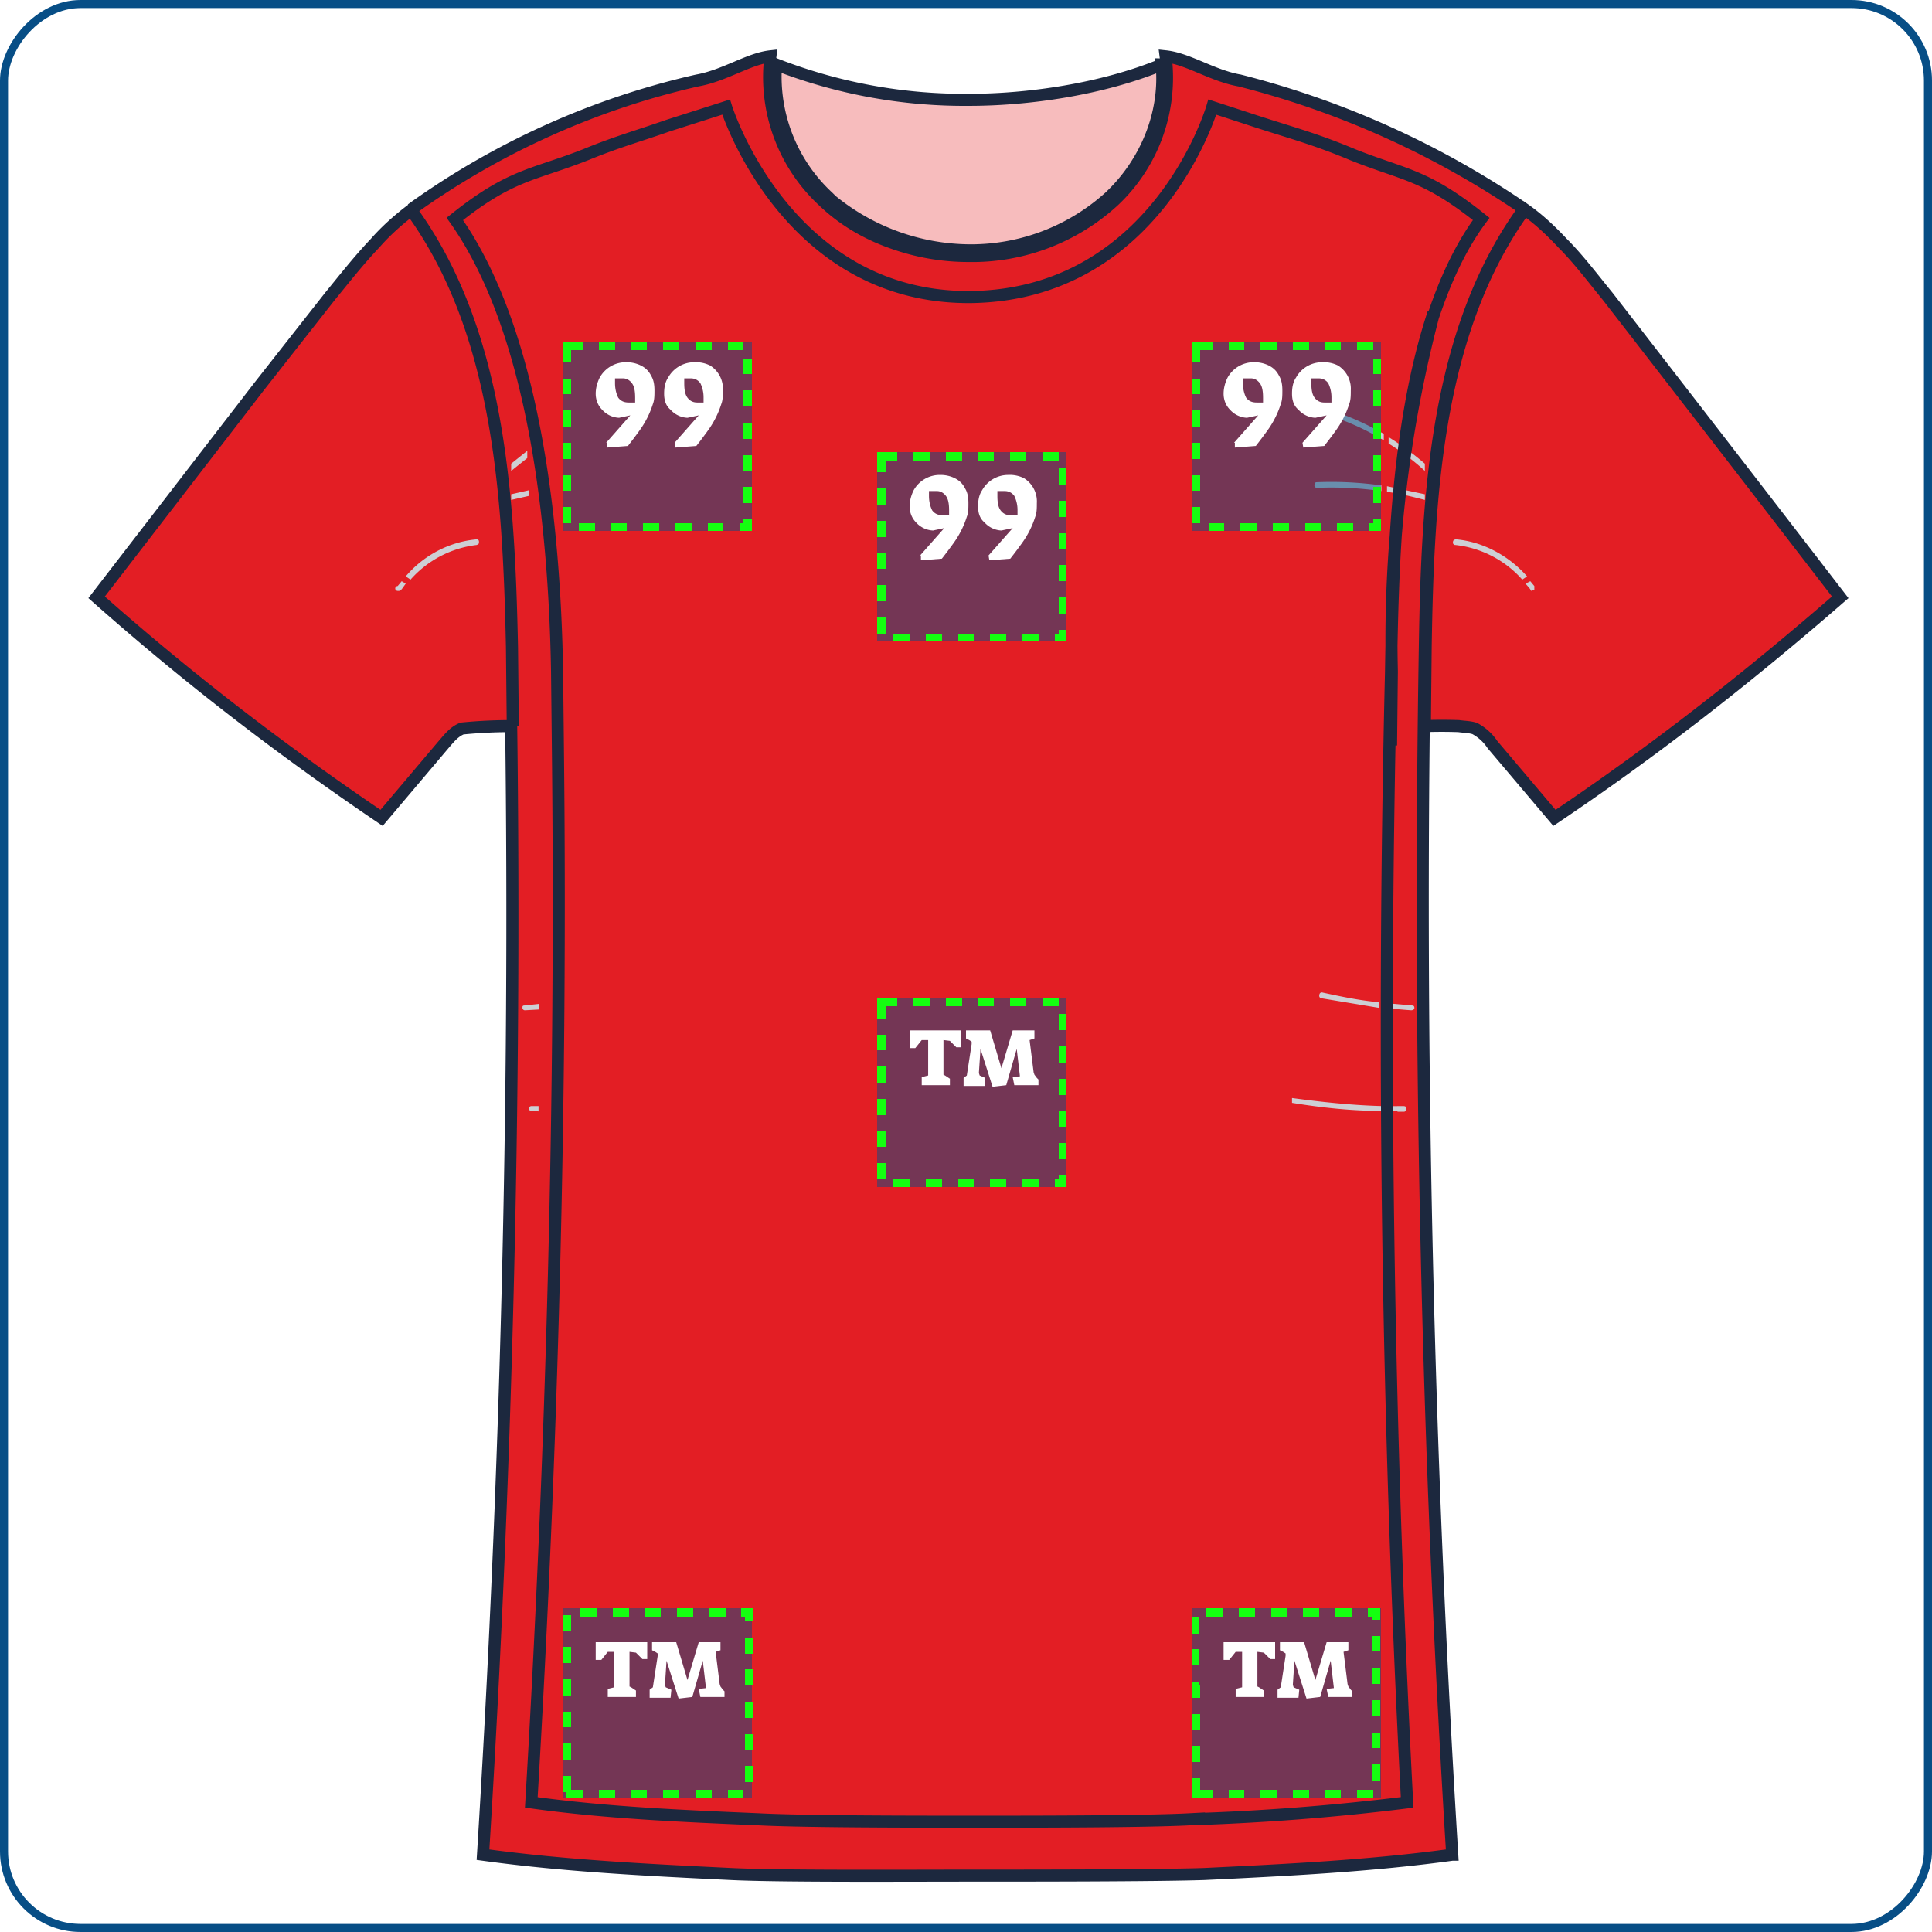
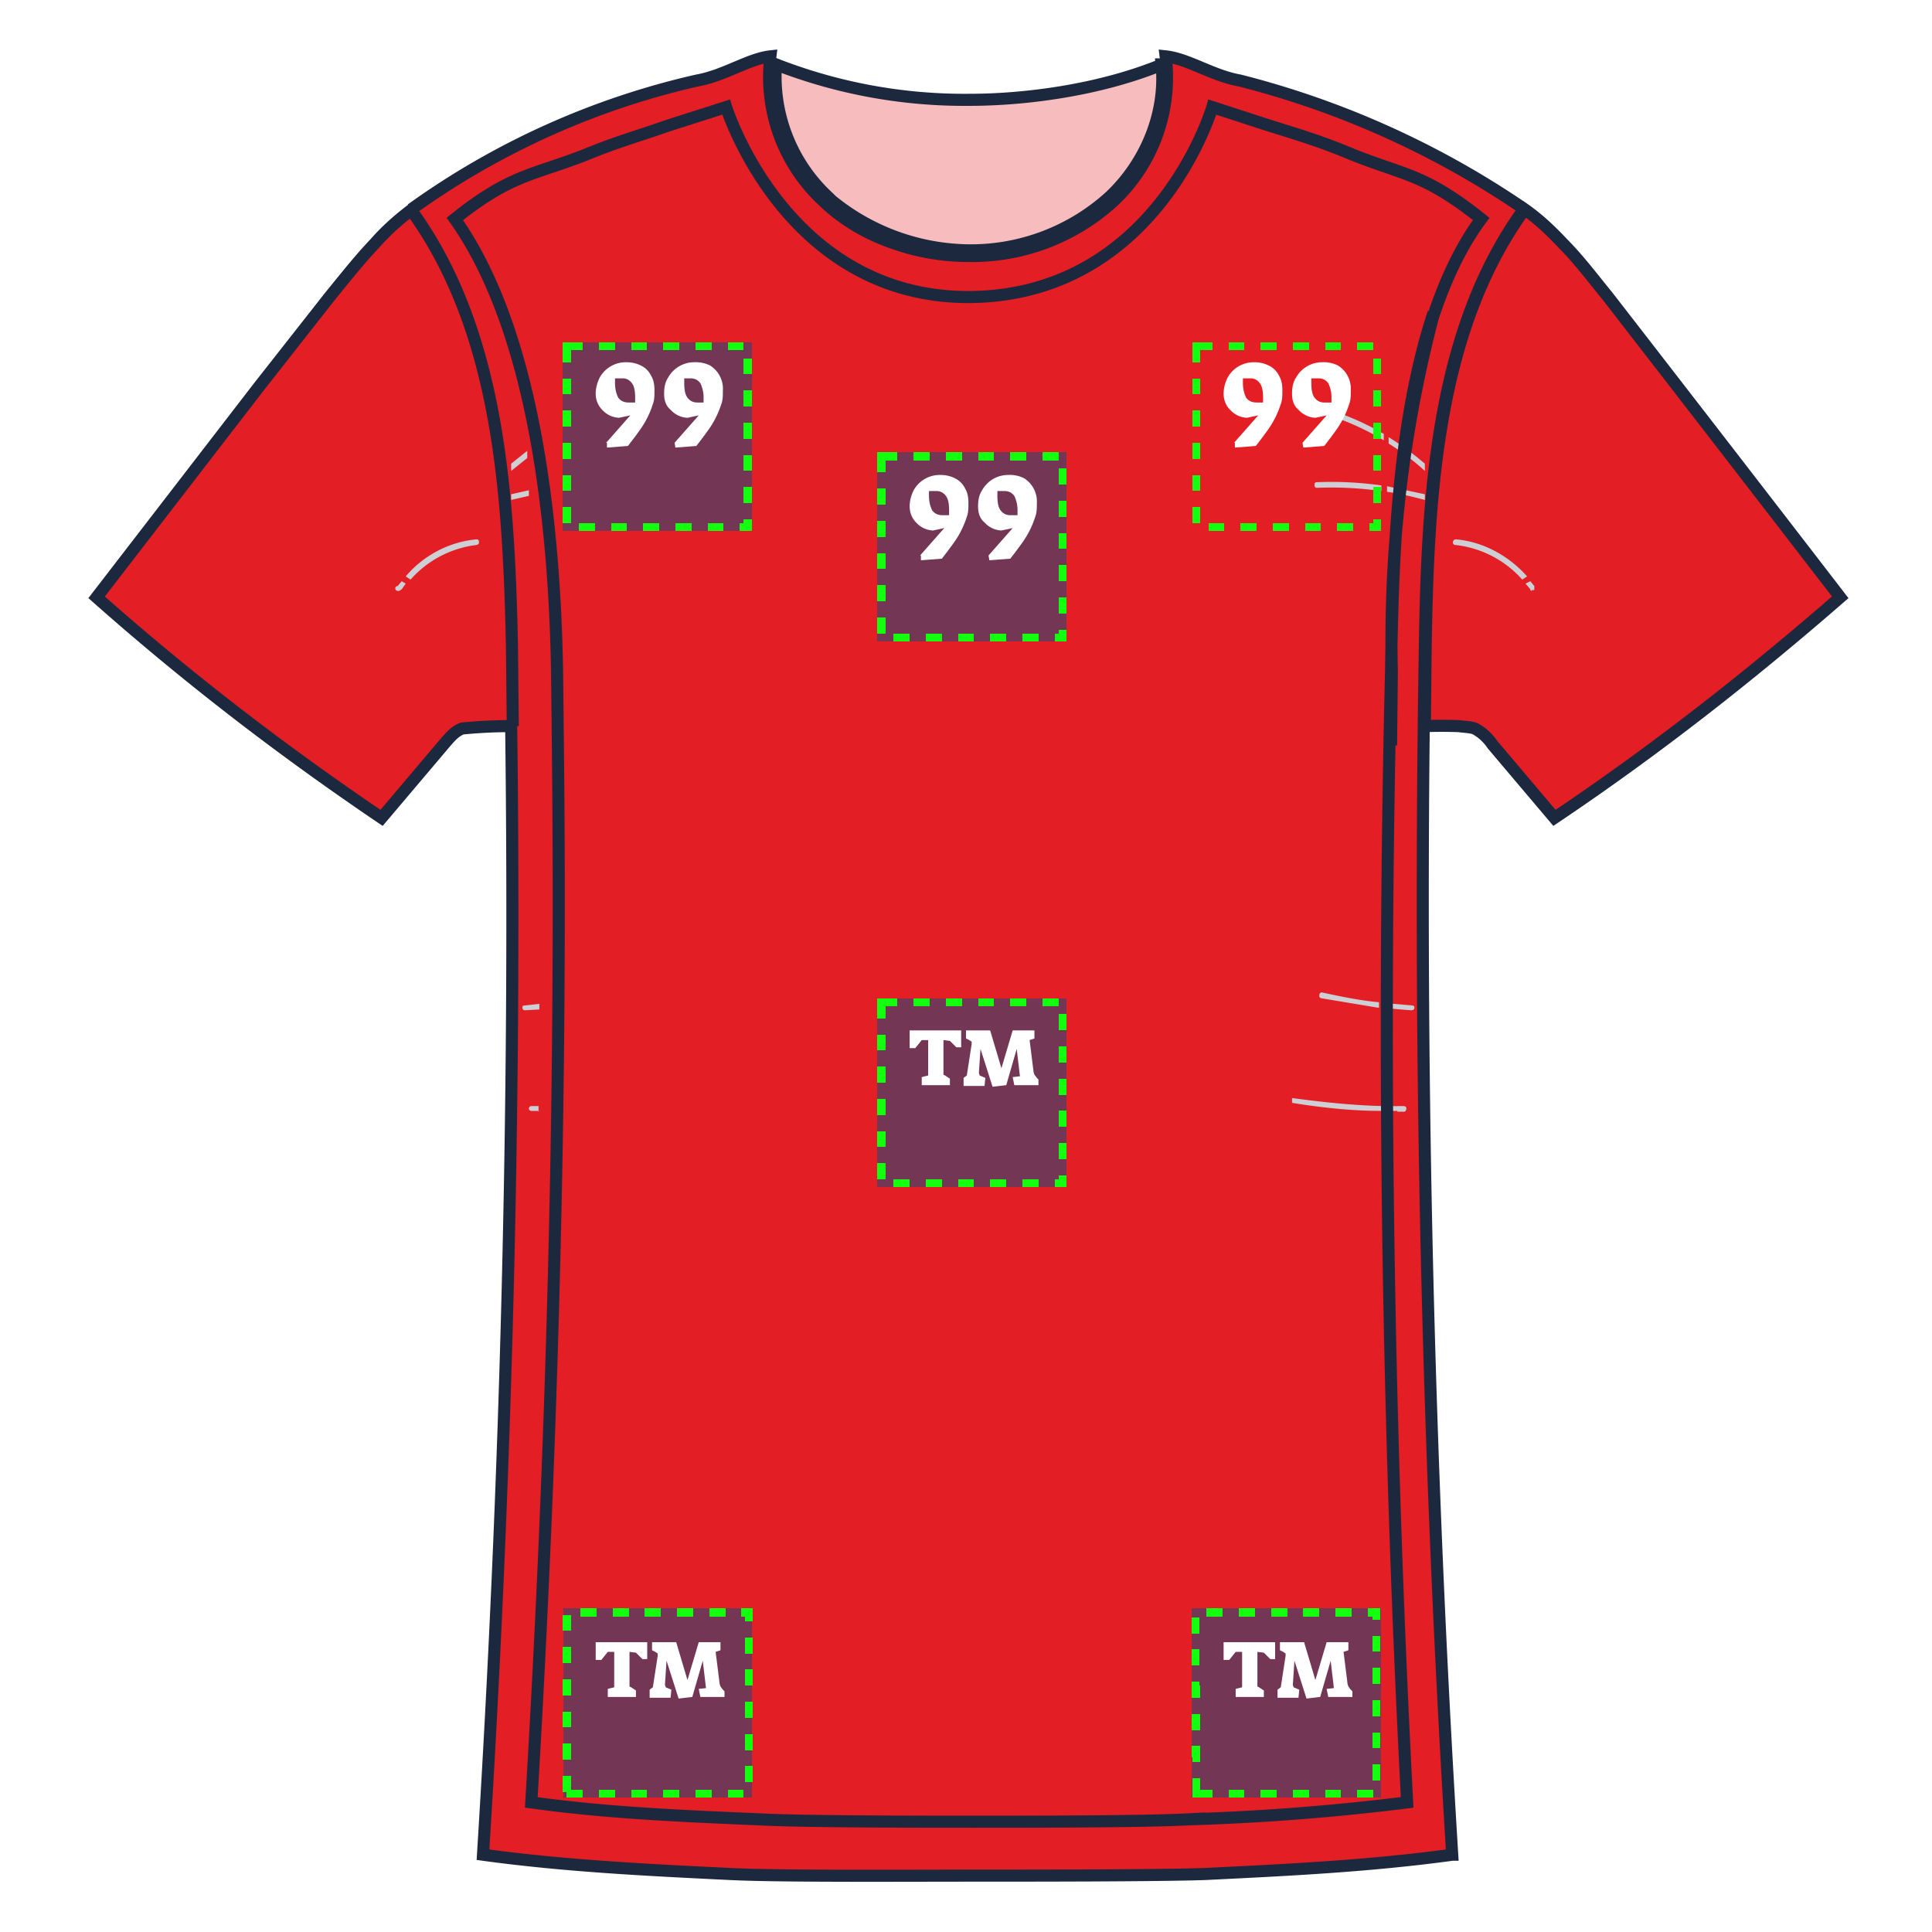
<svg xmlns="http://www.w3.org/2000/svg" fill="none" height="240" width="240">
  <rect transform="matrix(-1 0 0 1 239 0)" rx="9.5" fill="#fff" y=".5" x="-.5" height="239" width="239" />
-   <rect transform="matrix(-1 0 0 1 239 0)" rx="9.5" stroke="#074E86" y=".5" x="-.5" height="239" width="239" />
  <path d="M63.6 90.2a60.9 60.9 0 0 0-6.2.3c-1 .4-1.6 1.2-2.3 2l-7.7 9.1C35 93.2 23.4 84.3 12 74.2L32.2 48 41 36.8c1.8-2.2 3.6-4.5 5.6-6.6 1.4-1.6 3-3 4.6-4.2 11 15 12 35.4 12.4 54.4l.1 9.8Zm113.4 0a61 61 0 0 1 6.2.3c1 .4 1.6 1.2 2.2 2l7.7 9.1a354 354 0 0 0 35.5-27.4 18332.6 18332.6 0 0 0-29-37.4 84 84 0 0 0-5.5-6.6c-1.5-1.6-3-3-4.7-4.2-10.9 15-12 35.4-12.3 54.4l-.1 9.8Z" fill="#E31E24" />
  <path d="M180.5 230.4c-10.2 1.4-20.5 1.9-30.8 2.4-6.1.3-21.8.2-29.4.2-7.7 0-23.3 0-29.4-.2-10.3-.5-20.6-1-30.8-2.4a1911.9 1911.9 0 0 0 3.4-150C63.2 61.4 62 41 51 26a98 98 0 0 1 35.5-16c3.4-.6 6.4-2.7 9.1-3a21 21 0 0 0 6.6 18c2.4 2.3 5.3 4 8.4 5.1a28 28 0 0 0 9.6 1.7 26 26 0 0 0 18-6.8 21 21 0 0 0 6.5-18c2.8.3 5.8 2.4 9.2 3a110.9 110.9 0 0 1 35.4 16c-10.9 15-12 35.4-12.3 54.4l-.1 9.8c-.6 46.8.6 93.6 3.5 140.2Z" fill="#E31E24" />
  <path d="M69.2 83.4c-.3-17.8-2.7-42-12.7-56.2 7-5.6 9.7-5.4 16.3-8 4-1.6 6.2-2.2 10.2-3.6l7-2.3s7.4 23.8 30.6 23.6c23.1-.3 30-23.6 30-23.6l4.2 1.4c5.1 1.7 8.1 2.4 13.2 4.5 6.4 2.6 8.8 2.4 15.8 8a45.7 45.7 0 0 0-5.9 12.2 159.2 159.2 0 0 0-5.1 44l-.1 9.2a1854 1854 0 0 0 2.1 131.3 290 290 0 0 1-27 2.1c-5.6.3-19.8.3-26.8.3s-21.2 0-26.8-.3c-9.4-.4-19-.8-28.2-2.1a1838.5 1838.5 0 0 0 3.2-140.5Z" fill="#E31E24" />
  <path d="M144.3 8c.6 6.1-2 12.3-6.5 16.5a25.7 25.7 0 0 1-17.4 6.6 27.4 27.4 0 0 1-17.1-6.2l-.4-.4A20.4 20.4 0 0 1 96.4 8a64.4 64.4 0 0 0 24 4.4c7.3 0 16.5-1.3 24-4.4Z" stroke-width="1.5" stroke="#1C283E" fill-opacity=".3" fill="#E31E24" />
  <path d="m47.5 101.2-9-6.4a44 44 0 0 1 2.7-4l9.9 6.1-3.6 4.3Zm4-4.8-9.9-6.1 2-2.4 6.7 4.3-.5.6.1.5a.3.3 0 0 0 .5 0l.5-.8 2.6 1.6-2 2.3Zm2.4-2.9L51.3 92a13 13 0 0 1 8.3-4.4c.1 0 .3-.1.3-.3 0-.2-.2-.3-.4-.3-3.4.3-6.5 2-8.8 4.6a250 250 0 0 1-6.6-4.2c4.3-4.5 10.5-9 19-10.4a515.8 515.8 0 0 1 .3 12.9 60.6 60.6 0 0 0-4 0c-.6 0-1.3 0-2 .3-1 .4-1.7 1.3-2.4 2l-1 1.3Zm139.1 7.7-3.6-4.3c3.5-2 6.9-4.2 10.3-6.4l3 3.7a385 385 0 0 1-9.7 7Zm-4-4.8-2-2.3 2.6-1.6.5.7.3.2.2-.1c.1-.1.2-.3 0-.5 0-.2-.2-.4-.4-.6l7-4.5 2 2.3-10.2 6.4Zm-2.4-2.9-1.1-1.3c-.7-.7-1.4-1.6-2.4-2-.7-.3-1.4-.3-2-.3a61 61 0 0 0-4 0 1497 1497 0 0 1 .3-16.3c4 1.3 8 3 10.6 5.1 2.8 2.3 6 5.5 8.7 8.5a248 248 0 0 1-7 4.4A13.6 13.6 0 0 0 181 87c-.2 0-.3.1-.4.3 0 .2.1.3.3.3 3.2.4 6.2 2 8.3 4.4l-2.6 1.5ZM65.6 231l-5.4-.7.2-3.6 5.3.5-.1 3.7Zm.1-4.4-5.2-.5.1-2.8 5.2.7v2.6Zm-.1-3.3a201 201 0 0 1-5-.7 1915.7 1915.7 0 0 0 3.1-132v-4.4l2.1-.5c.5 11.6 1.2 34 1.3 63l-1.8.2c-.2 0-.3.2-.3.4s.1.3.3.3l1.8-.1v12h-.8c-.2 0-.4 0-.4.3 0 .2.2.3.4.3h.8c0 14.5-.3 30.3-.8 47l-.7 14.2Zm-2-137.8v-2.9l2-1.6.2 4-2.1.5Zm0-3.7V77l1.8-.2.2 3.4-2 1.6Zm101.2 150-.4-3.7 15.7-1.4.2 3.6c-5.2.7-10.3 1.1-15.5 1.5Zm-.4-4.4-.2-2.3a209.5 209.5 0 0 0 15.7-1.8l.1 2.8c-5.1.5-10.3 1-15.6 1.3Zm-.3-3c-1.3-13.7-3-36.5-3.7-63.3 3.7.6 7.4 1 11.1 1 .6 20 1.6 40 2.7 61.3-3.3.4-6.7.8-10 1Zm10.8-1a2865 2865 0 0 1-2.7-61.3 97.6 97.6 0 0 0 2 0c.2 0 .4-.1.3-.3 0-.2-.1-.4-.3-.4a74 74 0 0 1-2 0l-.4-12 3.4.2c.2 0 .3-.1.3-.3 0-.2-.1-.4-.3-.4l-3.4-.3a1239 1239 0 0 1 .3-63.4l4.7 1a1060 1060 0 0 0-.2 26c0 36.8 1.1 73.7 3.2 110.4l-4.9.7Zm-3.4-62c-3.7 0-7.5-.4-11.1-1a713 713 0 0 1 2.7-90.1s4 .6 9 1.8a528.6 528.6 0 0 0-.4 6 33.1 33.1 0 0 0-8.4-3.5c-.1 0-.2 0-.3.2 0 .2 0 .4.3.5 3 .7 5.8 2 8.4 3.5l-.2 5.6a45 45 0 0 0-8-.4c-.2 0-.4.2-.4.4s.2.3.3.3a44.3 44.3 0 0 1 8 .4 1067.7 1067.7 0 0 0-.2 63.4 81.1 81.1 0 0 1-7.1-1.1c-.2 0-.3.1-.4.3 0 .2.1.3.3.4 2.4.5 4.8.9 7.2 1.1l.3 12.2Zm5.3-75.9-4.6-1c0-1.7 0-3.5.2-5.3 1.5 1 3 2.2 4.5 3.4v3Zm0-3.7a34 34 0 0 0-4.4-3.3 1165.2 1165.2 0 0 1 .3-6.3l4.4 1.3-.2 4.8v3.5Z" fill="#E31E24" />
  <path d="M63.2 77a515.8 515.8 0 0 1 .2 12.9l.3.3v-4l2.1-.5V85l-2.1.5v-2.9l1.9-1.6v-.8l-2 1.6V77h-.4ZM43.6 88l6.7 4.2-.5.6.1.5a.3.3 0 0 0 .5 0l.5-.8 2.6 1.6.4-.6-2.6-1.5a13 13 0 0 1 8.3-4.4c.1 0 .3-.1.3-.3 0-.2-.2-.3-.4-.3-3.4.3-6.5 2-8.8 4.6a250 250 0 0 1-6.6-4.2l-.5.5Zm-2.4 2.8 9.9 6.1.4-.5-9.9-6.1-.4.5ZM187 94c.9-.4 1.8-1 2.6-1.5l.5.7.3.2.2-.1c.1-.1.2-.3 0-.5 0-.2-.2-.4-.4-.6l7-4.5-.5-.5a248 248 0 0 1-7 4.4A13.6 13.6 0 0 0 181 87c-.2 0-.3.1-.4.3 0 .2.1.3.3.3 3.2.4 6.2 2 8.3 4.4l-2.6 1.5.4.6Zm2.4 3 10.3-6.5-.5-.5-10.2 6.4.4.5Z" fill="#E31E24" />
-   <path clip-rule="evenodd" d="M177.1 89.9a1497 1497 0 0 1 .3-16.3h-.3l-.2 4.7v3.5a34 34 0 0 0-4.5-3.3 1165.2 1165.2 0 0 1 .3-6.3l-.7-.1a528.6 528.6 0 0 0-.3 6 33.1 33.1 0 0 0-8.4-3.5c-.1 0-.2 0-.3.2 0 .2 0 .4.3.5 3 .7 5.8 2 8.4 3.5l-.2 5.6a45 45 0 0 0-8-.4c-.2 0-.4.2-.4.4s.2.3.3.3a44.3 44.3 0 0 1 8 .4 1067.7 1067.7 0 0 0-.2 63.4 81.1 81.1 0 0 1-7.1-1.1c-.2 0-.3.1-.4.3 0 .2.1.3.3.4 2.4.5 4.8.9 7.2 1.1l.3 12.2c-3.7 0-7.5-.4-11.1-1v.7c3.7.6 7.4 1 11.1 1 .6 20 1.6 40 2.7 61.3-3.3.4-6.7.8-10 1v.7a209.5 209.5 0 0 0 15.7-1.8v-.7l-5 .7a2828 2828 0 0 1-2.7-61.2 97.6 97.6 0 0 0 2 0c.2 0 .4-.1.3-.3 0-.2-.1-.4-.3-.4a74 74 0 0 1-2 0l-.4-12 3.4.2c.2 0 .3-.1.3-.3 0-.2-.1-.4-.3-.4l-3.4-.3a1239 1239 0 0 1 .3-63.4l4.7 1v4l.3-.3Zm-5-5.4 4.7 1v-2.9a36.8 36.8 0 0 0-4.4-3.4l-.2 5.3Z" fill-rule="evenodd" fill="#E31E24" />
  <path d="m164.4 228.1 15.7-1.4v-.6c-5.2.5-10.4 1-15.7 1.3v.7Zm-104-1.4 5.3.5v-.6l-5.2-.5v.6Zm.2-3.4 5.2.7-.2-.7a201 201 0 0 1-5-.7v.7Z" fill="#E31E24" />
  <path d="M63.5 58.5v-.9l2-1.6v.9l-2 1.6Zm0 3.6v-.7l2.2-.5v.7l-2.2.5ZM67 138h-1a.3.3 0 0 1-.3-.3c0-.2.2-.3.3-.3h.9v.7Zm-1.8-12.5a.3.3 0 0 1-.3-.3c0-.2 0-.3.3-.3l1.8-.2v.7l-1.8.1Zm111.8-67a29.5 29.5 0 0 0-4.5-3.4v-.8c1.6 1 3.1 2.1 4.5 3.3v1Zm-5.1-3.8a32.6 32.6 0 0 0-8.5-3.6.3.3 0 0 1-.2-.4.3.3 0 0 1 .4-.2c2.9.7 5.7 1.9 8.3 3.4v.8Zm5.1 7.4c-1.6-.4-3.1-.8-4.7-1v-.7l4.7 1v.7Zm-5.4-1.1a44.5 44.5 0 0 0-8-.4.3.3 0 0 1-.3-.4c0-.1 0-.3.3-.3a44.5 44.5 0 0 1 8 .4v.7Zm2 77h-1.3v-.6a84.9 84.9 0 0 0 2 0c.3 0 .4.1.4.3 0 .2-.1.4-.3.4h-.8Zm-2 0c-3.7 0-7.4-.4-11.1-1v-.6c3.7.5 7.4.9 11.2 1v.7Zm3.7-12.5a82 82 0 0 1-3.3-.3v-.6l3.4.3c.2 0 .3.1.3.3 0 .2-.2.3-.4.3Zm-4-.3-7.2-1.2a.3.3 0 0 1-.2-.4.3.3 0 0 1 .4-.3c2.3.5 4.7 1 7 1.2v.7ZM49.6 73.4h-.2a.3.3 0 0 1 0-.6l.5-.6.5.3-.5.7-.3.2ZM51 72l-.6-.4c2.2-2.6 5.4-4.3 8.8-4.6.2 0 .3.1.3.3 0 .2 0 .3-.3.4A13 13 0 0 0 51 72Zm139.3 1.4s-.2 0-.2-.2a12 12 0 0 0-.6-.7l.6-.3.5.6v.5h-.3Zm-1.2-1.4a13 13 0 0 0-8.3-4.3.3.3 0 0 1-.3-.4c0-.2.2-.3.4-.3 3.3.3 6.5 2 8.8 4.6l-.6.4Z" fill="#CDCFD4" />
  <path d="M63.6 90.2a60.9 60.9 0 0 0-6.2.3c-1 .4-1.6 1.2-2.3 2l-7.7 9.1C35 93.2 23.4 84.3 12 74.2L32.2 48 41 36.8c1.8-2.2 3.6-4.5 5.6-6.6 1.4-1.6 3-3 4.6-4.2m12.5 64.2-.1-9.8C63.2 61.4 62 41 51 26m12.5 64.2c.6 46.8-.6 93.6-3.5 140.2 10.2 1.4 20.5 1.9 30.8 2.4 6.1.3 21.7.2 29.4.2 7.6 0 23.3 0 29.4-.2 10.3-.5 20.6-1 30.8-2.4a1919 1919 0 0 1-3.4-150c.3-19 1.4-39.4 12.3-54.4M51.1 26a98 98 0 0 1 35.5-16c3.4-.6 6.4-2.7 9.1-3a21 21 0 0 0 6.6 18c2.4 2.3 5.3 4 8.4 5.1a28 28 0 0 0 9.6 1.7 26 26 0 0 0 18-6.8 21 21 0 0 0 6.5-18c2.8.3 5.8 2.4 9.2 3a110.9 110.9 0 0 1 35.4 16m0 0c1.7 1.2 3.2 2.6 4.7 4.2 2 2 3.8 4.4 5.6 6.6a14008.8 14008.8 0 0 1 28.9 37.4c-11.5 10-23 19-35.5 27.4l-7.7-9.1a6.1 6.1 0 0 0-2.2-2c-.6-.2-1.3-.2-2-.3a61 61 0 0 0-4.2 0l.1-9.8c.3-19 1.4-39.4 12.3-54.4ZM178 39.4c1.5-4.5 3.4-8.7 6-12.2-7-5.6-9.5-5.4-16-8-5-2.1-8-2.8-13.1-4.5l-4.3-1.4s-6.8 23.3-30 23.6c-23 .2-30.4-23.6-30.4-23.6L83 15.6c-4 1.4-6.3 2-10.2 3.6-6.6 2.6-9.3 2.4-16.3 8 10 14.1 12.4 38.4 12.7 56.2l.1 9.2c.5 43.8-.7 87.6-3.3 131.3 9.3 1.3 18.8 1.7 28.2 2.1 5.6.3 19.8.3 26.8.3s21.2 0 26.8-.3a290 290 0 0 0 27-2.1 1845.1 1845.1 0 0 1-2-140.5c.2-13.3.7-30.3 5.1-44Zm0 0a159.2 159.2 0 0 0-5.1 44l-.1 9.2" stroke-width="1.5" stroke="#1C283E" />
  <g shape-rendering="crispEdges" filter="url(#a)">
-     <path d="M148.1 38.5h23.5V62h-23.5z" fill-opacity=".5" fill="#074E86" />
    <path d="M148.6 39h22.5v22.5h-22.5z" stroke-dasharray="2 2" stroke="#14FF10" />
  </g>
  <g shape-rendering="crispEdges" filter="url(#b)">
    <path d="M69.9 38.5h23.5V62H69.9z" fill-opacity=".5" fill="#074E86" />
    <path d="M70.4 39h22.5v22.5H70.4z" stroke-dasharray="2 2" stroke="#14FF10" />
  </g>
  <g shape-rendering="crispEdges" filter="url(#c)">
    <path d="M109 52.2h23.5v23.5H109z" fill-opacity=".5" fill="#074E86" />
    <path d="M109.5 52.7H132v22.5h-22.5z" stroke-dasharray="2 2" stroke="#14FF10" />
  </g>
  <g shape-rendering="crispEdges" filter="url(#d)">
    <path d="M109 120h23.5v23.5H109z" fill-opacity=".5" fill="#074E86" />
    <path d="M109.5 120.5H132V143h-22.5z" stroke-dasharray="2 2" stroke="#14FF10" />
  </g>
  <g shape-rendering="crispEdges" filter="url(#e)">
    <path d="M148 219.3h23.6v-23.5H148z" fill-opacity=".5" fill="#074E86" />
    <path d="M148.6 218.8H171v-22.5h-22.5z" stroke-dasharray="2 2" stroke="#14FF10" />
  </g>
  <g shape-rendering="crispEdges" filter="url(#f)">
    <path d="M70 219.3h23.4v-23.5H70z" fill-opacity=".5" fill="#074E86" />
    <path d="M70.4 218.8H93v-22.5H70.4z" stroke-dasharray="2 2" stroke="#14FF10" />
  </g>
  <path d="m153.3 55 3-3.4-1.4.3a3 3 0 0 1-2.1-1c-.5-.5-.8-1.2-.8-2 0-.7.2-1.4.5-2a3.7 3.7 0 0 1 3.3-1.9 4 4 0 0 1 1.8.4c.6.3 1 .7 1.3 1.3.3.5.4 1.1.4 1.8 0 .6 0 1.2-.2 1.7a11.4 11.4 0 0 1-1.6 3.2 53 53 0 0 1-1.5 2l-2.6.2V55Zm2.8-5h.8v-.6c0-.8-.1-1.4-.4-1.8-.3-.4-.7-.6-1.1-.6h-1v.6c0 .8.2 1.4.4 1.8.3.4.7.6 1.3.6Zm5.7 5 3-3.4-1.4.3a3 3 0 0 1-2.1-1c-.6-.5-.8-1.2-.8-2 0-.7.1-1.4.5-2a3.7 3.7 0 0 1 3.2-1.9 4 4 0 0 1 2 .4 3.4 3.4 0 0 1 1.6 3.1c0 .6 0 1.2-.2 1.7a11.4 11.4 0 0 1-1.6 3.2 53 53 0 0 1-1.5 2l-2.6.2-.1-.6Zm2.7-5h.9v-.6a4 4 0 0 0-.4-1.8c-.3-.4-.7-.6-1.2-.6h-.9v.6c0 .8.1 1.4.4 1.8.3.4.7.6 1.2.6Zm-50.2 19 3-3.4-1.4.3a3 3 0 0 1-2.1-1c-.5-.5-.8-1.2-.8-2 0-.7.2-1.4.5-2a3.7 3.7 0 0 1 3.3-1.9 4 4 0 0 1 1.8.4c.6.3 1 .7 1.3 1.3.3.5.4 1.1.4 1.8 0 .6 0 1.2-.2 1.7a11.4 11.4 0 0 1-1.6 3.2 53 53 0 0 1-1.5 2l-2.6.2V69Zm2.8-5h.8v-.6c0-.8-.1-1.4-.4-1.8-.3-.4-.7-.6-1.1-.6h-1v.6c0 .8.2 1.4.4 1.8.3.4.7.6 1.3.6Zm5.7 5 3-3.4-1.4.3a3 3 0 0 1-2.1-1c-.6-.5-.8-1.2-.8-2 0-.7.1-1.4.5-2a3.7 3.7 0 0 1 3.2-1.9 4 4 0 0 1 2 .4 3.4 3.4 0 0 1 1.6 3.1c0 .6 0 1.2-.2 1.7a11.4 11.4 0 0 1-1.6 3.2 53 53 0 0 1-1.5 2l-2.6.2-.1-.6Zm2.7-5h.9v-.6a4 4 0 0 0-.4-1.8c-.3-.4-.7-.6-1.2-.6h-.9v.6c0 .8.1 1.4.4 1.8.3.4.7.6 1.2.6Zm-50.2-9 3-3.4-1.4.3a3 3 0 0 1-2.1-1c-.5-.5-.8-1.2-.8-2 0-.7.2-1.4.5-2a3.7 3.7 0 0 1 3.3-1.9 4 4 0 0 1 1.8.4c.6.3 1 .7 1.3 1.3.3.5.4 1.1.4 1.8 0 .6 0 1.2-.2 1.7a11.4 11.4 0 0 1-1.6 3.2 53 53 0 0 1-1.5 2l-2.6.2V55Zm2.8-5h.8v-.6c0-.8-.1-1.4-.4-1.8-.3-.4-.7-.6-1.1-.6h-1v.6c0 .8.2 1.4.4 1.8.3.4.7.6 1.3.6Zm5.7 5 3-3.4-1.4.3a3 3 0 0 1-2.1-1c-.6-.5-.8-1.2-.8-2 0-.7.1-1.4.5-2a3.7 3.7 0 0 1 3.2-1.9 4 4 0 0 1 2 .4 3.4 3.4 0 0 1 1.6 3.1c0 .6 0 1.2-.2 1.7a11.4 11.4 0 0 1-1.6 3.2 53 53 0 0 1-1.5 2l-2.6.2-.1-.6Zm2.7-5h.9v-.6a4 4 0 0 0-.4-1.8c-.3-.4-.7-.6-1.2-.6H85v.6c0 .8.1 1.4.4 1.8.3.4.7.6 1.2.6Zm28 83.8.8-.2v-4.4h-.8l-.8 1h-.7V128h6.4v2.1h-.6l-.8-.8-.8-.1v4.3l.2.1.6.4v.8h-3.5v-1Zm7.3-3.5-.2 3 .1.3.7.3-.1 1h-2.6v-1l.4-.3.6-3.9v-.3l-.3-.2-.4-.2v-1h3l1.4 4.7 1.4-4.7h2.7v1l-.6.2.5 4 .1.3.3.4.2.2v.7h-3l-.2-1 .9-.1-.4-3.4-1.3 4.5-1.7.2-1.5-4.7Zm-46.3 79.5.8-.2v-4.4h-.8l-.8 1H74V204h6.4v2.1h-.6l-.8-.8-.8-.1v4.3l.2.1.6.4v.8h-3.5v-1Zm7.3-3.5-.2 3 .1.3.7.3-.1 1h-2.6v-1l.4-.3.6-3.9v-.3l-.3-.2-.4-.2v-1h3l1.4 4.7 1.4-4.7h2.7v1l-.6.2.5 4 .1.3.3.4.2.2v.7h-3l-.2-1 .9-.1-.4-3.4-1.3 4.5-1.7.2-1.5-4.7Zm70.7 3.5.8-.2v-4.4h-.8l-.8 1h-.7V204h6.4v2.1h-.6l-.8-.8-.8-.1v4.3l.2.1.6.4v.8h-3.5v-1Zm7.3-3.5-.2 3 .1.3.7.3-.1 1h-2.6v-1l.4-.3.6-3.9v-.3l-.3-.2-.4-.2v-1h3l1.4 4.7 1.4-4.7h2.7v1l-.6.2.5 4 .1.3.3.4.2.2v.7h-3l-.2-1 .9-.1-.4-3.4-1.3 4.5-1.7.2-1.5-4.7Z" fill="#fff" />
  <defs>
    <filter filterUnits="userSpaceOnUse" color-interpolation-filters="sRGB" y="38.5" x="144.1" height="31.5" width="31.5" id="a">
      <feFlood result="BackgroundImageFix" flood-opacity="0" />
      <feColorMatrix values="0 0 0 0 0 0 0 0 0 0 0 0 0 0 0 0 0 0 127 0" result="hardAlpha" in="SourceAlpha" />
      <feOffset dy="4" />
      <feGaussianBlur stdDeviation="2" />
      <feComposite operator="out" in2="hardAlpha" />
      <feColorMatrix values="0 0 0 0 0 0 0 0 0 0 0 0 0 0 0 0 0 0 0.25 0" />
      <feBlend result="effect1_dropShadow_3668_2" in2="BackgroundImageFix" />
      <feBlend result="shape" in2="effect1_dropShadow_3668_2" in="SourceGraphic" />
    </filter>
    <filter filterUnits="userSpaceOnUse" color-interpolation-filters="sRGB" y="38.5" x="65.9" height="31.5" width="31.5" id="b">
      <feFlood result="BackgroundImageFix" flood-opacity="0" />
      <feColorMatrix values="0 0 0 0 0 0 0 0 0 0 0 0 0 0 0 0 0 0 127 0" result="hardAlpha" in="SourceAlpha" />
      <feOffset dy="4" />
      <feGaussianBlur stdDeviation="2" />
      <feComposite operator="out" in2="hardAlpha" />
      <feColorMatrix values="0 0 0 0 0 0 0 0 0 0 0 0 0 0 0 0 0 0 0.25 0" />
      <feBlend result="effect1_dropShadow_3668_2" in2="BackgroundImageFix" />
      <feBlend result="shape" in2="effect1_dropShadow_3668_2" in="SourceGraphic" />
    </filter>
    <filter filterUnits="userSpaceOnUse" color-interpolation-filters="sRGB" y="52.2" x="105" height="31.5" width="31.5" id="c">
      <feFlood result="BackgroundImageFix" flood-opacity="0" />
      <feColorMatrix values="0 0 0 0 0 0 0 0 0 0 0 0 0 0 0 0 0 0 127 0" result="hardAlpha" in="SourceAlpha" />
      <feOffset dy="4" />
      <feGaussianBlur stdDeviation="2" />
      <feComposite operator="out" in2="hardAlpha" />
      <feColorMatrix values="0 0 0 0 0 0 0 0 0 0 0 0 0 0 0 0 0 0 0.25 0" />
      <feBlend result="effect1_dropShadow_3668_2" in2="BackgroundImageFix" />
      <feBlend result="shape" in2="effect1_dropShadow_3668_2" in="SourceGraphic" />
    </filter>
    <filter filterUnits="userSpaceOnUse" color-interpolation-filters="sRGB" y="120" x="105" height="31.5" width="31.5" id="d">
      <feFlood result="BackgroundImageFix" flood-opacity="0" />
      <feColorMatrix values="0 0 0 0 0 0 0 0 0 0 0 0 0 0 0 0 0 0 127 0" result="hardAlpha" in="SourceAlpha" />
      <feOffset dy="4" />
      <feGaussianBlur stdDeviation="2" />
      <feComposite operator="out" in2="hardAlpha" />
      <feColorMatrix values="0 0 0 0 0 0 0 0 0 0 0 0 0 0 0 0 0 0 0.25 0" />
      <feBlend result="effect1_dropShadow_3668_2" in2="BackgroundImageFix" />
      <feBlend result="shape" in2="effect1_dropShadow_3668_2" in="SourceGraphic" />
    </filter>
    <filter filterUnits="userSpaceOnUse" color-interpolation-filters="sRGB" y="195.8" x="144.1" height="31.5" width="31.5" id="e">
      <feFlood result="BackgroundImageFix" flood-opacity="0" />
      <feColorMatrix values="0 0 0 0 0 0 0 0 0 0 0 0 0 0 0 0 0 0 127 0" result="hardAlpha" in="SourceAlpha" />
      <feOffset dy="4" />
      <feGaussianBlur stdDeviation="2" />
      <feComposite operator="out" in2="hardAlpha" />
      <feColorMatrix values="0 0 0 0 0 0 0 0 0 0 0 0 0 0 0 0 0 0 0.25 0" />
      <feBlend result="effect1_dropShadow_3668_2" in2="BackgroundImageFix" />
      <feBlend result="shape" in2="effect1_dropShadow_3668_2" in="SourceGraphic" />
    </filter>
    <filter filterUnits="userSpaceOnUse" color-interpolation-filters="sRGB" y="195.8" x="65.9" height="31.5" width="31.5" id="f">
      <feFlood result="BackgroundImageFix" flood-opacity="0" />
      <feColorMatrix values="0 0 0 0 0 0 0 0 0 0 0 0 0 0 0 0 0 0 127 0" result="hardAlpha" in="SourceAlpha" />
      <feOffset dy="4" />
      <feGaussianBlur stdDeviation="2" />
      <feComposite operator="out" in2="hardAlpha" />
      <feColorMatrix values="0 0 0 0 0 0 0 0 0 0 0 0 0 0 0 0 0 0 0.25 0" />
      <feBlend result="effect1_dropShadow_3668_2" in2="BackgroundImageFix" />
      <feBlend result="shape" in2="effect1_dropShadow_3668_2" in="SourceGraphic" />
    </filter>
  </defs>
</svg>